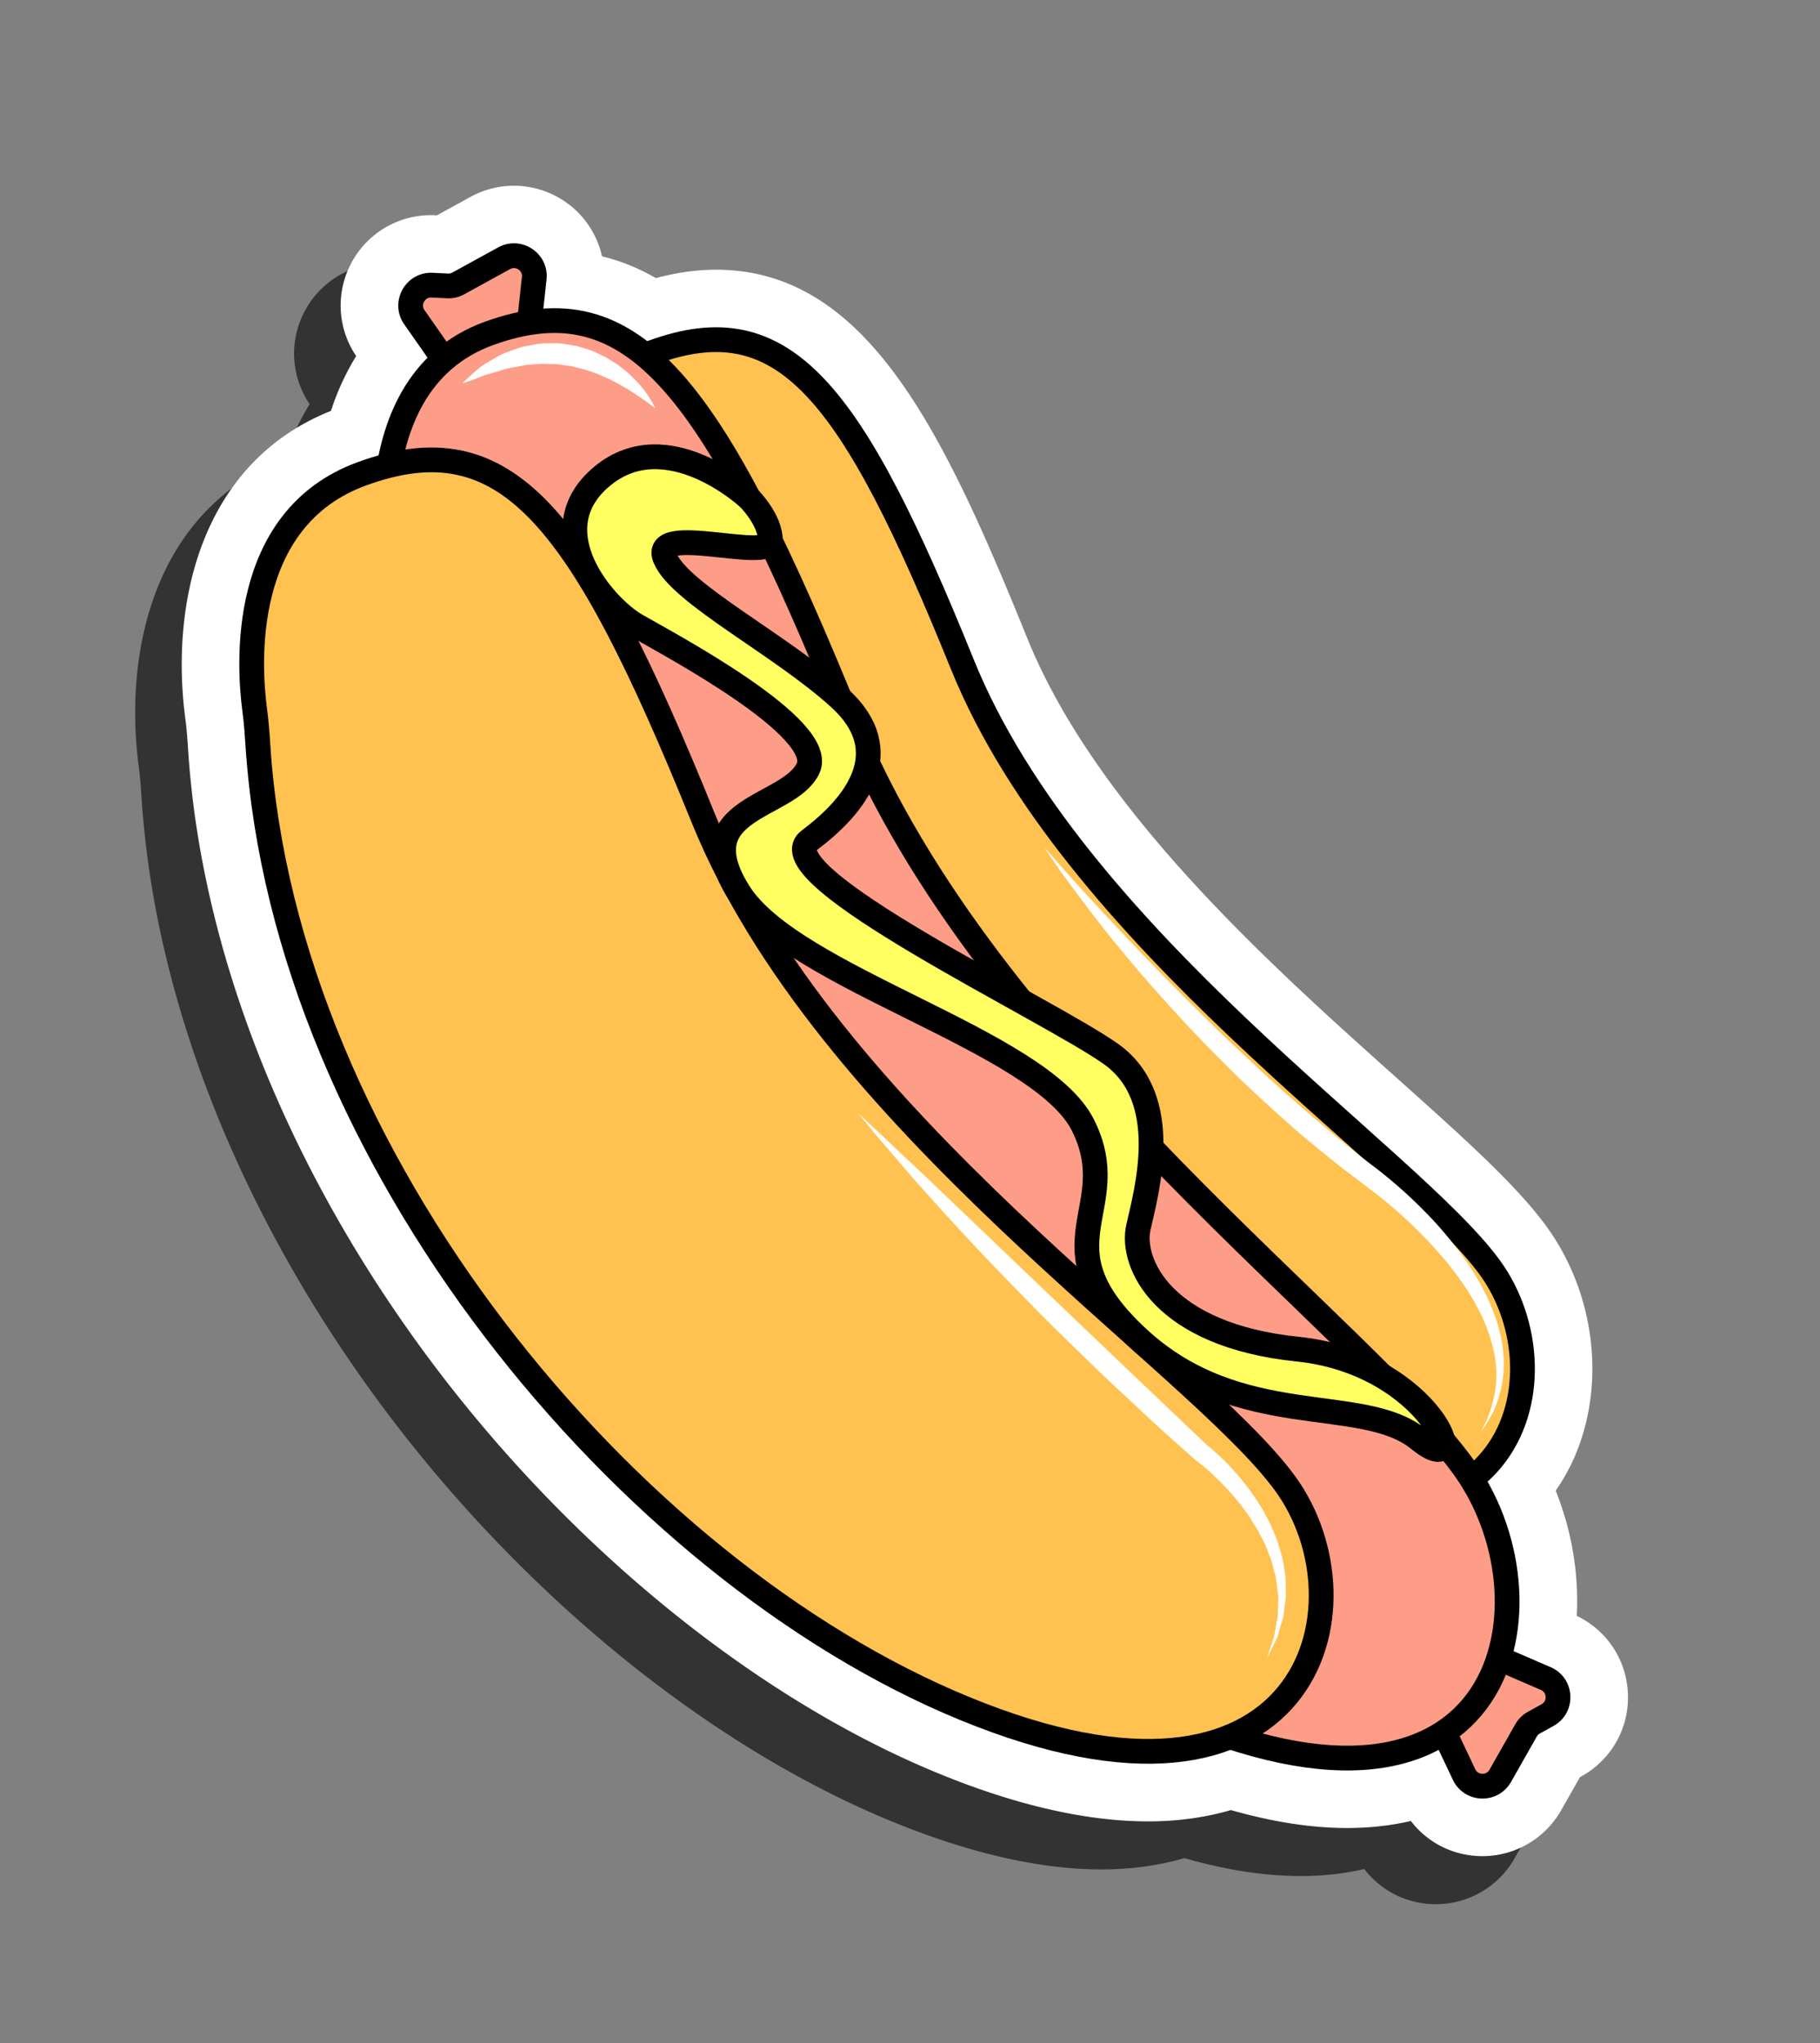
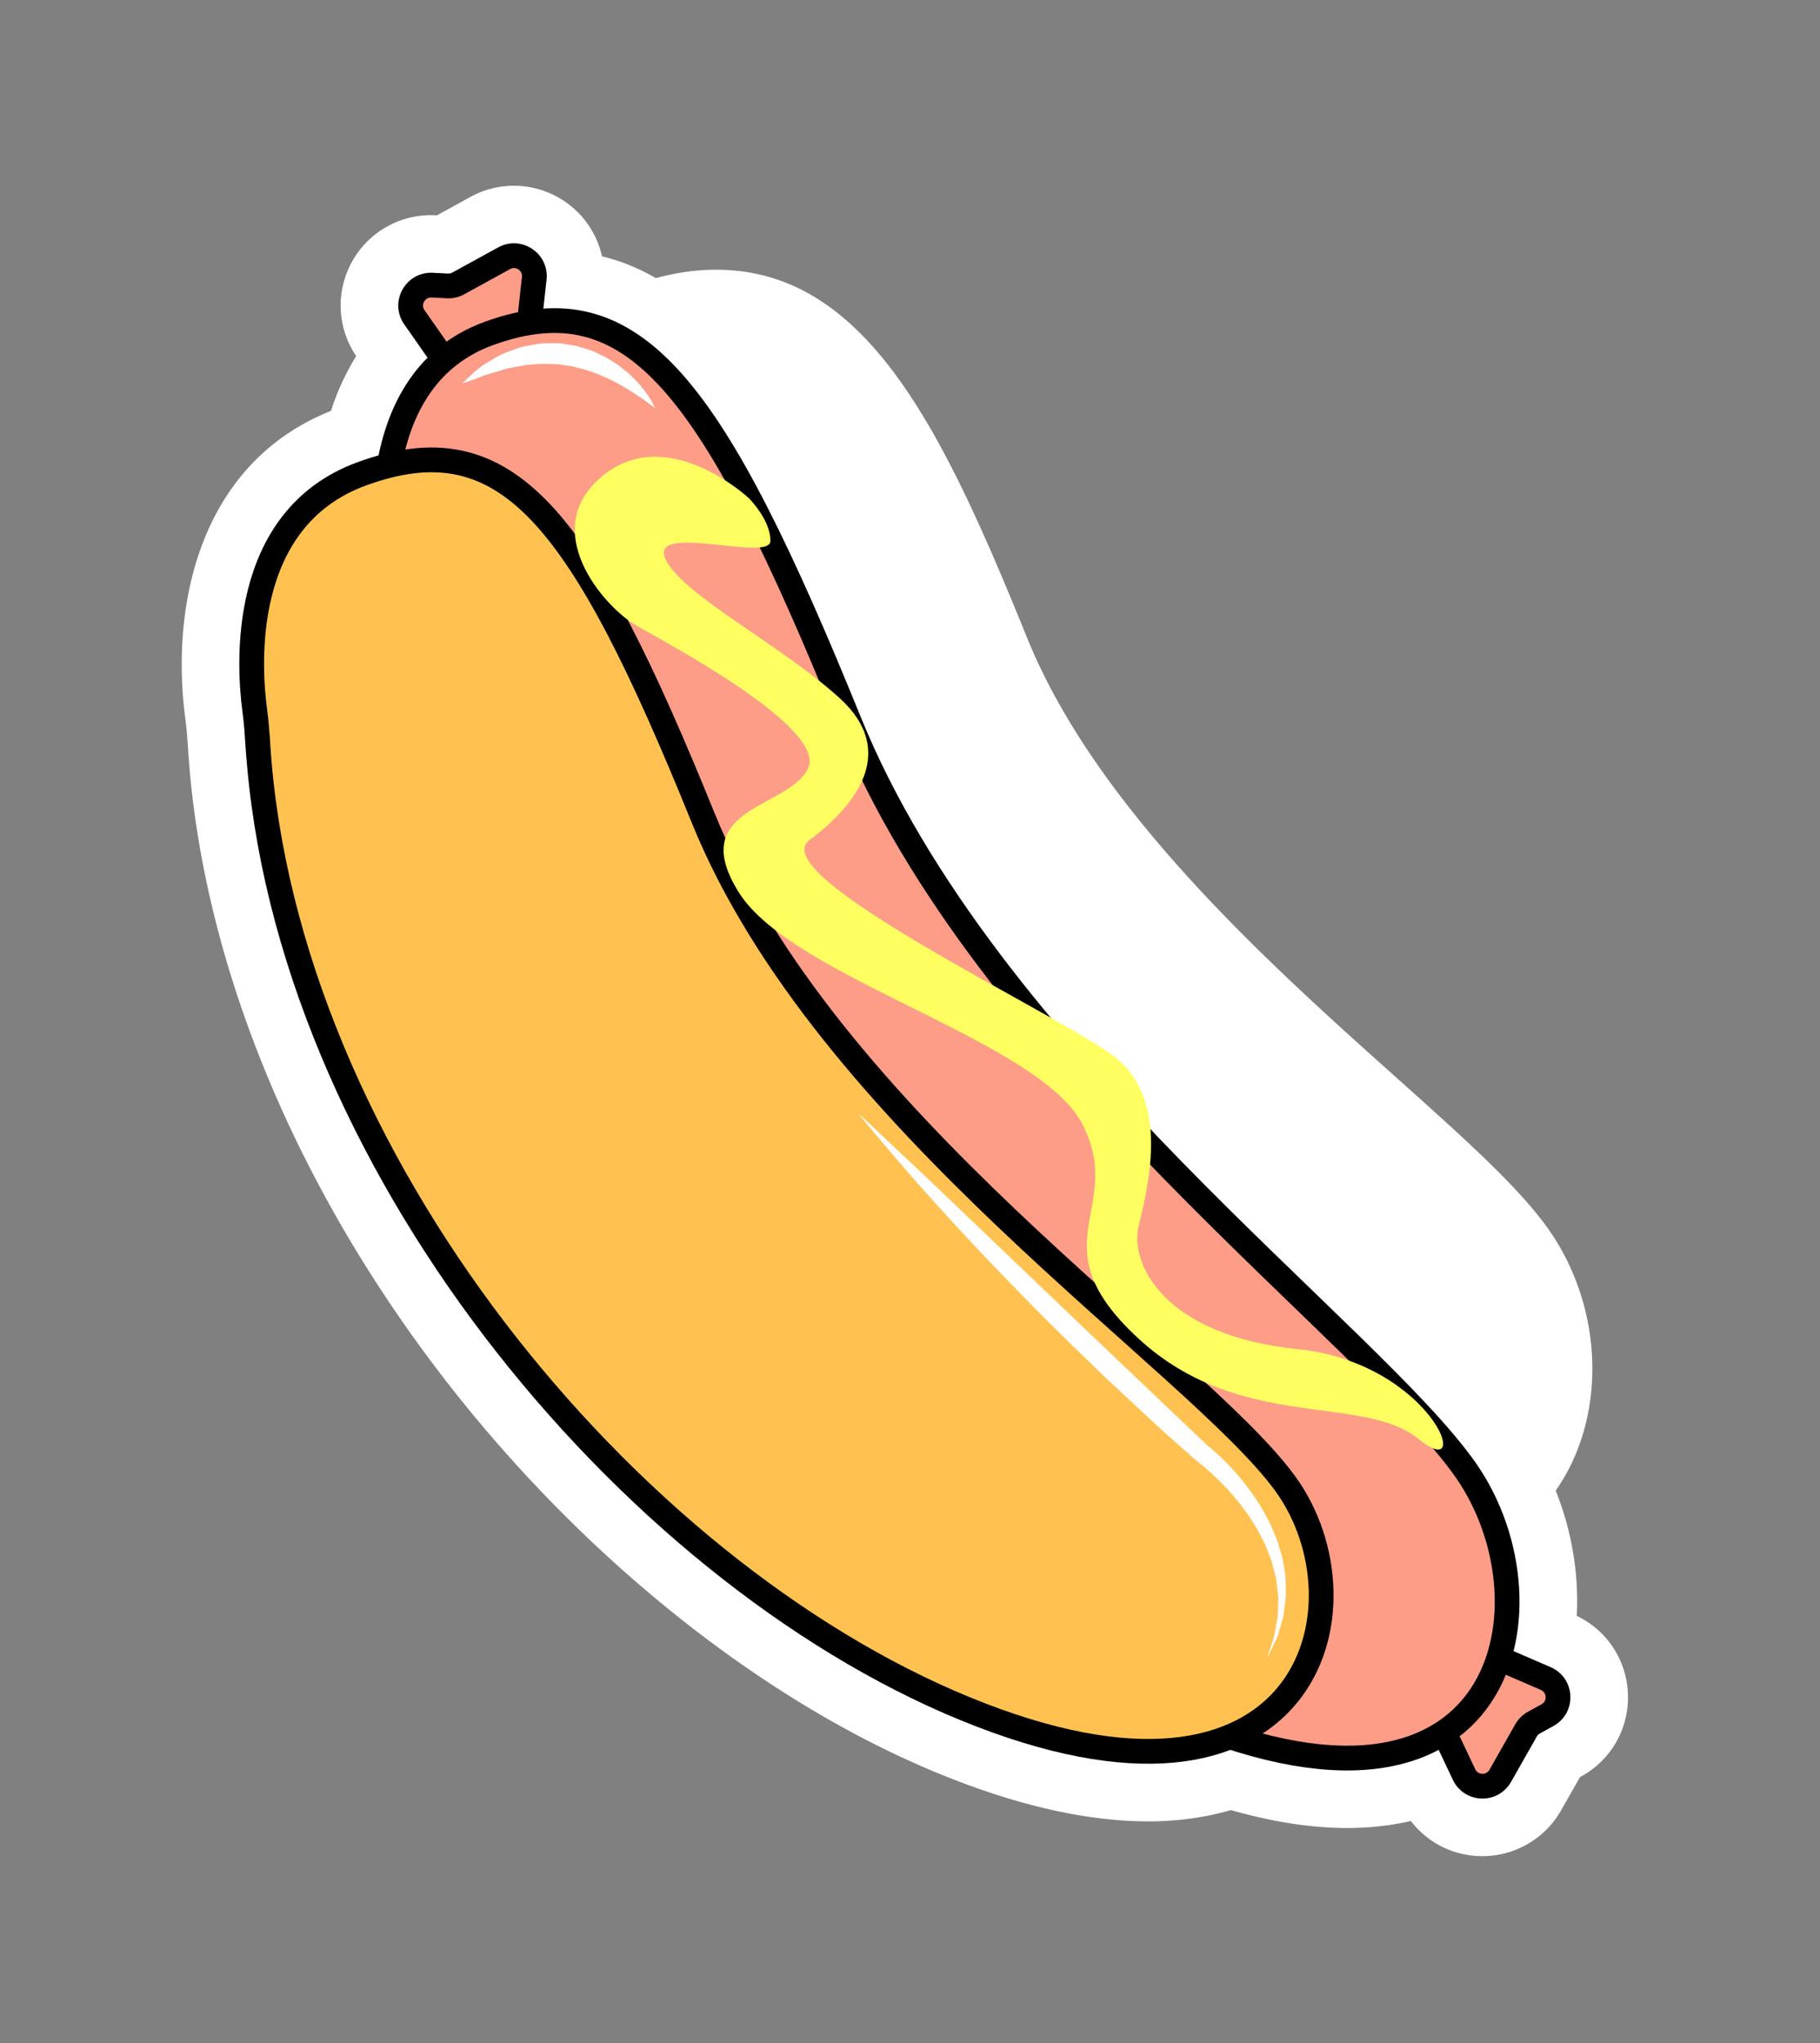
<svg xmlns="http://www.w3.org/2000/svg" width="147" height="165" viewBox="0 0 147 165">
  <rect x="0" y="0" width="147" height="165" fill="#808080" stroke="none" />
  <g>
    <g transform="matrix(-1 0 0 1 142.41 0)">
      <g opacity=".6">
-         <path d="M119.437 37.063a20.478 20.478 0 0 0-2.035-4.426 7.27 7.27 0 0 0 .426-7.45 7.272 7.272 0 0 0-6.825-3.92l-.118.006-2.708-1.488a7.318 7.318 0 0 0-3.513-.905 7.318 7.318 0 0 0-5.443 2.437 7.268 7.268 0 0 0-1.674 3.264c-1.5.364-2.948.95-4.35 1.758-1.689-.451-3.295-.677-4.862-.677-12.12 0-18.303 12.89-25.127 29.74-5.605 13.84-19.602 26.363-29.822 35.508-5.407 4.838-9.678 8.659-12.12 12.012-4.146 5.696-4.892 13.531-1.856 19.498.33.647.703 1.26 1.107 1.844-1.307 3.27-1.883 6.762-1.7 10.115a7.245 7.245 0 0 0-4.128 6.224 7.251 7.251 0 0 0 3.766 6.742l.103.057 1.525 2.686a7.31 7.31 0 0 0 6.346 3.695c2.319 0 4.424-1.059 5.786-2.84 1.608.372 3.328.567 5.148.567h.004c2.881 0 6.02-.488 9.384-1.447 2.055.595 4.291.912 6.675.912h.002c4.988 0 10.696-1.306 16.963-3.881 14.43-5.929 29.127-17.746 40.32-32.42 11.985-15.712 19.182-33.547 20.263-50.22.055-.853.114-1.68.215-2.435 1.26-9.366-1.196-20.744-11.752-24.956" />
-       </g>
+         </g>
      <g>
        <path fill="#fff" d="M115.677 33.182a20.487 20.487 0 0 0-2.035-4.426 7.272 7.272 0 0 0 .426-7.45 7.273 7.273 0 0 0-6.825-3.92l-.118.006-2.708-1.487a7.314 7.314 0 0 0-3.513-.905 7.319 7.319 0 0 0-5.444 2.437 7.276 7.276 0 0 0-1.673 3.263c-1.5.365-2.948.95-4.35 1.759-1.689-.451-3.296-.677-4.862-.677-12.12 0-18.303 12.89-25.127 29.74-5.605 13.84-19.602 26.363-29.822 35.507-5.407 4.838-9.678 8.66-12.12 12.013-4.146 5.696-4.892 13.531-1.856 19.498.33.647.703 1.259 1.107 1.843-1.307 3.271-1.883 6.763-1.7 10.116a7.246 7.246 0 0 0-4.128 6.224 7.251 7.251 0 0 0 3.766 6.741l.103.058 1.525 2.685a7.31 7.31 0 0 0 6.346 3.696c2.319 0 4.424-1.06 5.786-2.84 1.608.372 3.328.567 5.148.567h.004c2.881 0 6.02-.488 9.384-1.447 2.055.595 4.291.912 6.675.912h.002c4.988 0 10.696-1.306 16.963-3.882 14.43-5.928 29.127-17.745 40.32-32.418 11.985-15.713 19.182-33.549 20.263-50.221.055-.853.114-1.68.215-2.435 1.26-9.366-1.196-20.744-11.752-24.957" />
      </g>
      <g>
        <path fill="#fd9d88" d="M99.792 27.306l-.531-4.824c-.147-1.326 1.262-2.268 2.432-1.625l3.698 2.031c.267.147.569.217.873.202l1.247-.06c1.368-.065 2.215 1.47 1.43 2.592l-2.718 3.885a1.649 1.649 0 0 1-1.986.577l-3.441-1.438a1.647 1.647 0 0 1-1.004-1.34" />
      </g>
      <g>
        <path fill="none" stroke="#000" stroke-miterlimit="20" stroke-width="2" d="M99.792 27.306l-.531-4.824c-.147-1.326 1.262-2.268 2.432-1.625l3.698 2.031c.267.147.569.217.873.202l1.247-.06c1.368-.065 2.215 1.47 1.43 2.592l-2.718 3.885a1.649 1.649 0 0 1-1.986.577l-3.441-1.438a1.647 1.647 0 0 1-1.004-1.34z" />
      </g>
      <g>
        <path fill="#fd9d88" d="M26.237 138.923l-2.077 4.386c-.572 1.206-2.264 1.269-2.924.108l-2.083-3.67a1.647 1.647 0 0 0-.637-.628l-1.094-.604c-1.2-.661-1.115-2.412.142-2.957l4.351-1.882a1.648 1.648 0 0 1 1.994.55l2.176 3.03c.35.486.408 1.125.152 1.667" />
      </g>
      <g>
        <path fill="none" stroke="#000" stroke-miterlimit="20" stroke-width="2" d="M26.237 138.923l-2.077 4.386c-.572 1.206-2.264 1.269-2.924.108l-2.083-3.67a1.647 1.647 0 0 0-.637-.628l-1.094-.604c-1.2-.661-1.115-2.412.142-2.957l4.351-1.882a1.648 1.648 0 0 1 1.994.55l2.176 3.03c.35.486.408 1.125.152 1.667z" />
      </g>
      <g>
-         <path fill="#ffc250" d="M97.368 46.691s2.935-14.36-7.69-18.24c-10.626-3.88-16.025 3.05-24.991 25.19-8.966 22.139-36.085 39.76-42.61 48.725-6.527 8.964-1.74 26.827 23.457 16.474C70.73 108.487 96.239 77.39 97.368 46.69" />
-       </g>
+         </g>
      <g>
-         <path fill="none" stroke="#000" stroke-miterlimit="20" stroke-width="2" d="M97.368 46.691s2.935-14.36-7.69-18.24c-10.626-3.88-16.025 3.05-24.991 25.19-8.966 22.139-36.085 39.76-42.61 48.725-6.527 8.964-1.74 26.827 23.457 16.474C70.73 108.487 96.239 77.39 97.368 46.69z" />
-       </g>
+         </g>
      <g>
        <path fill="#fd9d88" d="M110.729 48.553s3.895-17.417-7.851-21.641c-11.746-4.225-18.089 4.349-29.072 31.39-10.984 27.04-42.122 49.405-49.816 60.475-7.692 11.071-3.08 32.38 25.597 18.85 28.678-13.53 58.58-52.056 61.142-89.074" />
      </g>
      <g>
        <path fill="none" stroke="#000" stroke-miterlimit="20" stroke-width="2" d="M110.729 48.553s3.895-17.417-7.851-21.641c-11.746-4.225-18.089 4.349-29.072 31.39-10.984 27.04-42.122 49.405-49.816 60.475-7.692 11.071-3.08 32.38 25.597 18.85 28.678-13.53 58.58-52.056 61.142-89.074z" />
      </g>
      <g>
        <path fill="#ffc250" d="M121.578 60.203c.062-.943.127-1.885.254-2.822.478-3.553 1.29-15.487-8.646-19.115-11.723-4.281-17.678 3.365-27.57 27.79-9.891 24.424-39.808 43.863-47.008 53.753-7.2 9.889-1.918 29.596 25.879 18.174 27.3-11.217 54.933-44.508 57.091-77.78" />
      </g>
      <g>
        <path fill="none" stroke="#000" stroke-miterlimit="20" stroke-width="2" d="M121.578 60.203c.062-.943.127-1.885.254-2.822.478-3.553 1.29-15.487-8.646-19.115-11.723-4.281-17.678 3.365-27.57 27.79-9.891 24.424-39.808 43.863-47.008 53.753-7.2 9.889-1.918 29.596 25.879 18.174 27.3-11.217 54.933-44.508 57.091-77.78z" />
      </g>
      <g>
        <path fill="#ffff61" d="M81.946 40.212s6.566-6.105 11.815-1.763c5.25 4.34-.106 10.548-2.733 12.06-2.628 1.514-15.437 8.293-13.881 11.553 1.556 3.26 9.938 3.092 5.576 10.03-4.362 6.94-24.346 11.915-27.779 18.772-3.433 6.857 3.783 9.586-4.453 17.207s-18.1 4.435-22.674 8.157c-4.573 3.722-1.118-6.147 9.791-7.272 10.91-1.125 13.497-6.953 12.856-9.83-.641-2.878-2.82-10.39 2.181-13.981 5.003-3.592 28.135-14.504 24.388-17.297-3.746-2.792-7.18-7.147-2.445-11.462 4.735-4.315 12.9-8.429 14.1-11.305 1.202-2.876-8.476.33-8.503-1.385-.026-1.716 1.761-3.484 1.761-3.484" />
      </g>
      <g>
-         <path fill="none" stroke="#000" stroke-miterlimit="20" stroke-width="2" d="M81.946 40.212v0s6.566-6.105 11.815-1.763c5.25 4.34-.106 10.548-2.733 12.06-2.628 1.514-15.437 8.293-13.881 11.553 1.556 3.26 9.938 3.092 5.576 10.03-4.362 6.94-24.346 11.915-27.779 18.772-3.433 6.857 3.783 9.586-4.453 17.207s-18.1 4.435-22.674 8.157c-4.573 3.722-1.118-6.147 9.791-7.272 10.91-1.125 13.497-6.953 12.856-9.83-.641-2.878-2.82-10.39 2.181-13.981 5.003-3.592 28.135-14.504 24.388-17.297-3.746-2.792-7.18-7.147-2.445-11.462 4.735-4.315 12.9-8.429 14.1-11.305 1.202-2.876-8.476.33-8.503-1.385-.026-1.716 1.761-3.484 1.761-3.484z" />
-       </g>
+         </g>
      <g>
        <path fill="#fff" d="M89.49 32.977s.102-.265.36-.687c.124-.216.295-.46.501-.74.218-.265.451-.587.762-.88l.476-.474c.173-.154.366-.298.559-.454.377-.325.837-.588 1.304-.874.501-.218.99-.531 1.558-.675.279-.085.558-.181.843-.256l.88-.142c.585-.12 1.186-.058 1.769-.063.582.023 1.14.185 1.68.27.531.138 1.019.353 1.484.524.467.168.85.453 1.223.66.37.213.7.416.955.656.267.219.488.423.671.588.362.333.554.532.554.532s-.276-.083-.733-.245c-.227-.084-.503-.18-.806-.305-.298-.14-.664-.223-1.046-.338-.388-.096-.783-.264-1.223-.346-.435-.082-.894-.167-1.367-.257-.478-.025-.964-.088-1.456-.091-.492.046-.996-.017-1.485.1l-.74.102-.722.186c-.487.097-.937.303-1.394.447-.423.22-.878.358-1.262.588-.398.207-.773.413-1.112.623-.678.416-1.239.802-1.624 1.09-.391.28-.609.461-.609.461" />
      </g>
      <g>
        <path fill="#fff" d="M73.086 89.91c-1.011 1.275-2.07 2.507-3.13 3.74a149.281 149.281 0 0 1-3.22 3.657 232.964 232.964 0 0 1-6.683 7.094c-2.259 2.335-4.592 4.596-6.931 6.851l-3.564 3.325c-1.184 1.112-2.413 2.176-3.623 3.261l-.034.03-.027.02a16.26 16.26 0 0 0-.87.7c-.283.257-.573.505-.841.778a18.631 18.631 0 0 0-1.568 1.677c-.256.287-.483.593-.706.904a8.937 8.937 0 0 0-.644.947c-.194.327-.423.64-.581.985-.167.341-.364.673-.509 1.024l-.412 1.068c-.118.362-.187.737-.294 1.105-.123.367-.143.749-.195 1.129-.046.38-.116.764-.081 1.149l.03 1.162.21 1.148c.05.391.167.764.298 1.136l.371 1.13-.528-1.07-.267-.54c-.082-.184-.12-.382-.182-.573l-.342-1.162-.16-1.207c-.078-.404-.049-.811-.043-1.22.012-.41-.006-.825.08-1.227.067-.403.125-.814.219-1.213l.355-1.182c.127-.391.308-.76.461-1.142.147-.388.357-.74.552-1.102.188-.367.403-.715.634-1.054.22-.346.447-.688.701-1.009.487-.659 1.011-1.29 1.58-1.879.277-.301.58-.58.875-.865.309-.279.603-.545.955-.82l-.06.05 7.038-6.693 7.027-6.709 7.025-6.72a337.623 337.623 0 0 1 3.536-3.343c1.18-1.116 2.352-2.237 3.548-3.34" />
      </g>
      <g>
        <path fill="#fff" d="M58.061 68.44l-.389.584c-.26.375-.625.94-1.133 1.625-1.01 1.375-2.444 3.353-4.303 5.618a117.828 117.828 0 0 1-3.061 3.607c-1.117 1.253-2.294 2.579-3.576 3.89a81.292 81.292 0 0 1-1.954 1.995c-.667.669-1.338 1.35-2.05 1.999-1.394 1.33-2.862 2.629-4.333 3.925-1.51 1.25-3.027 2.492-4.578 3.647-.777.602-1.504 1.127-2.216 1.718a38.342 38.342 0 0 0-2.035 1.807c-1.288 1.24-2.468 2.508-3.455 3.808-.989 1.296-1.801 2.61-2.375 3.901-.57 1.291-.917 2.55-1.02 3.695a8.635 8.635 0 0 0 .25 2.965c.107.405.22.763.348 1.065.112.31.22.568.332.765l.319.624-.4-.578a5.233 5.233 0 0 1-.435-.726c-.078-.148-.172-.304-.254-.478l-.225-.572a9.124 9.124 0 0 1-.567-3.09c-.017-1.227.222-2.618.746-4.033.51-1.421 1.274-2.875 2.253-4.282a29.52 29.52 0 0 1 3.432-4.13 37.709 37.709 0 0 1 4.308-3.764c1.512-1.15 2.991-2.392 4.47-3.635 1.463-1.263 2.924-2.528 4.315-3.83 1.393-1.298 2.776-2.566 4.063-3.847 2.599-2.537 4.967-4.97 6.968-7.088 1.99-2.125 3.655-3.9 4.776-5.181a5627.52 5627.52 0 0 0 1.78-2.004" />
      </g>
    </g>
  </g>
</svg>